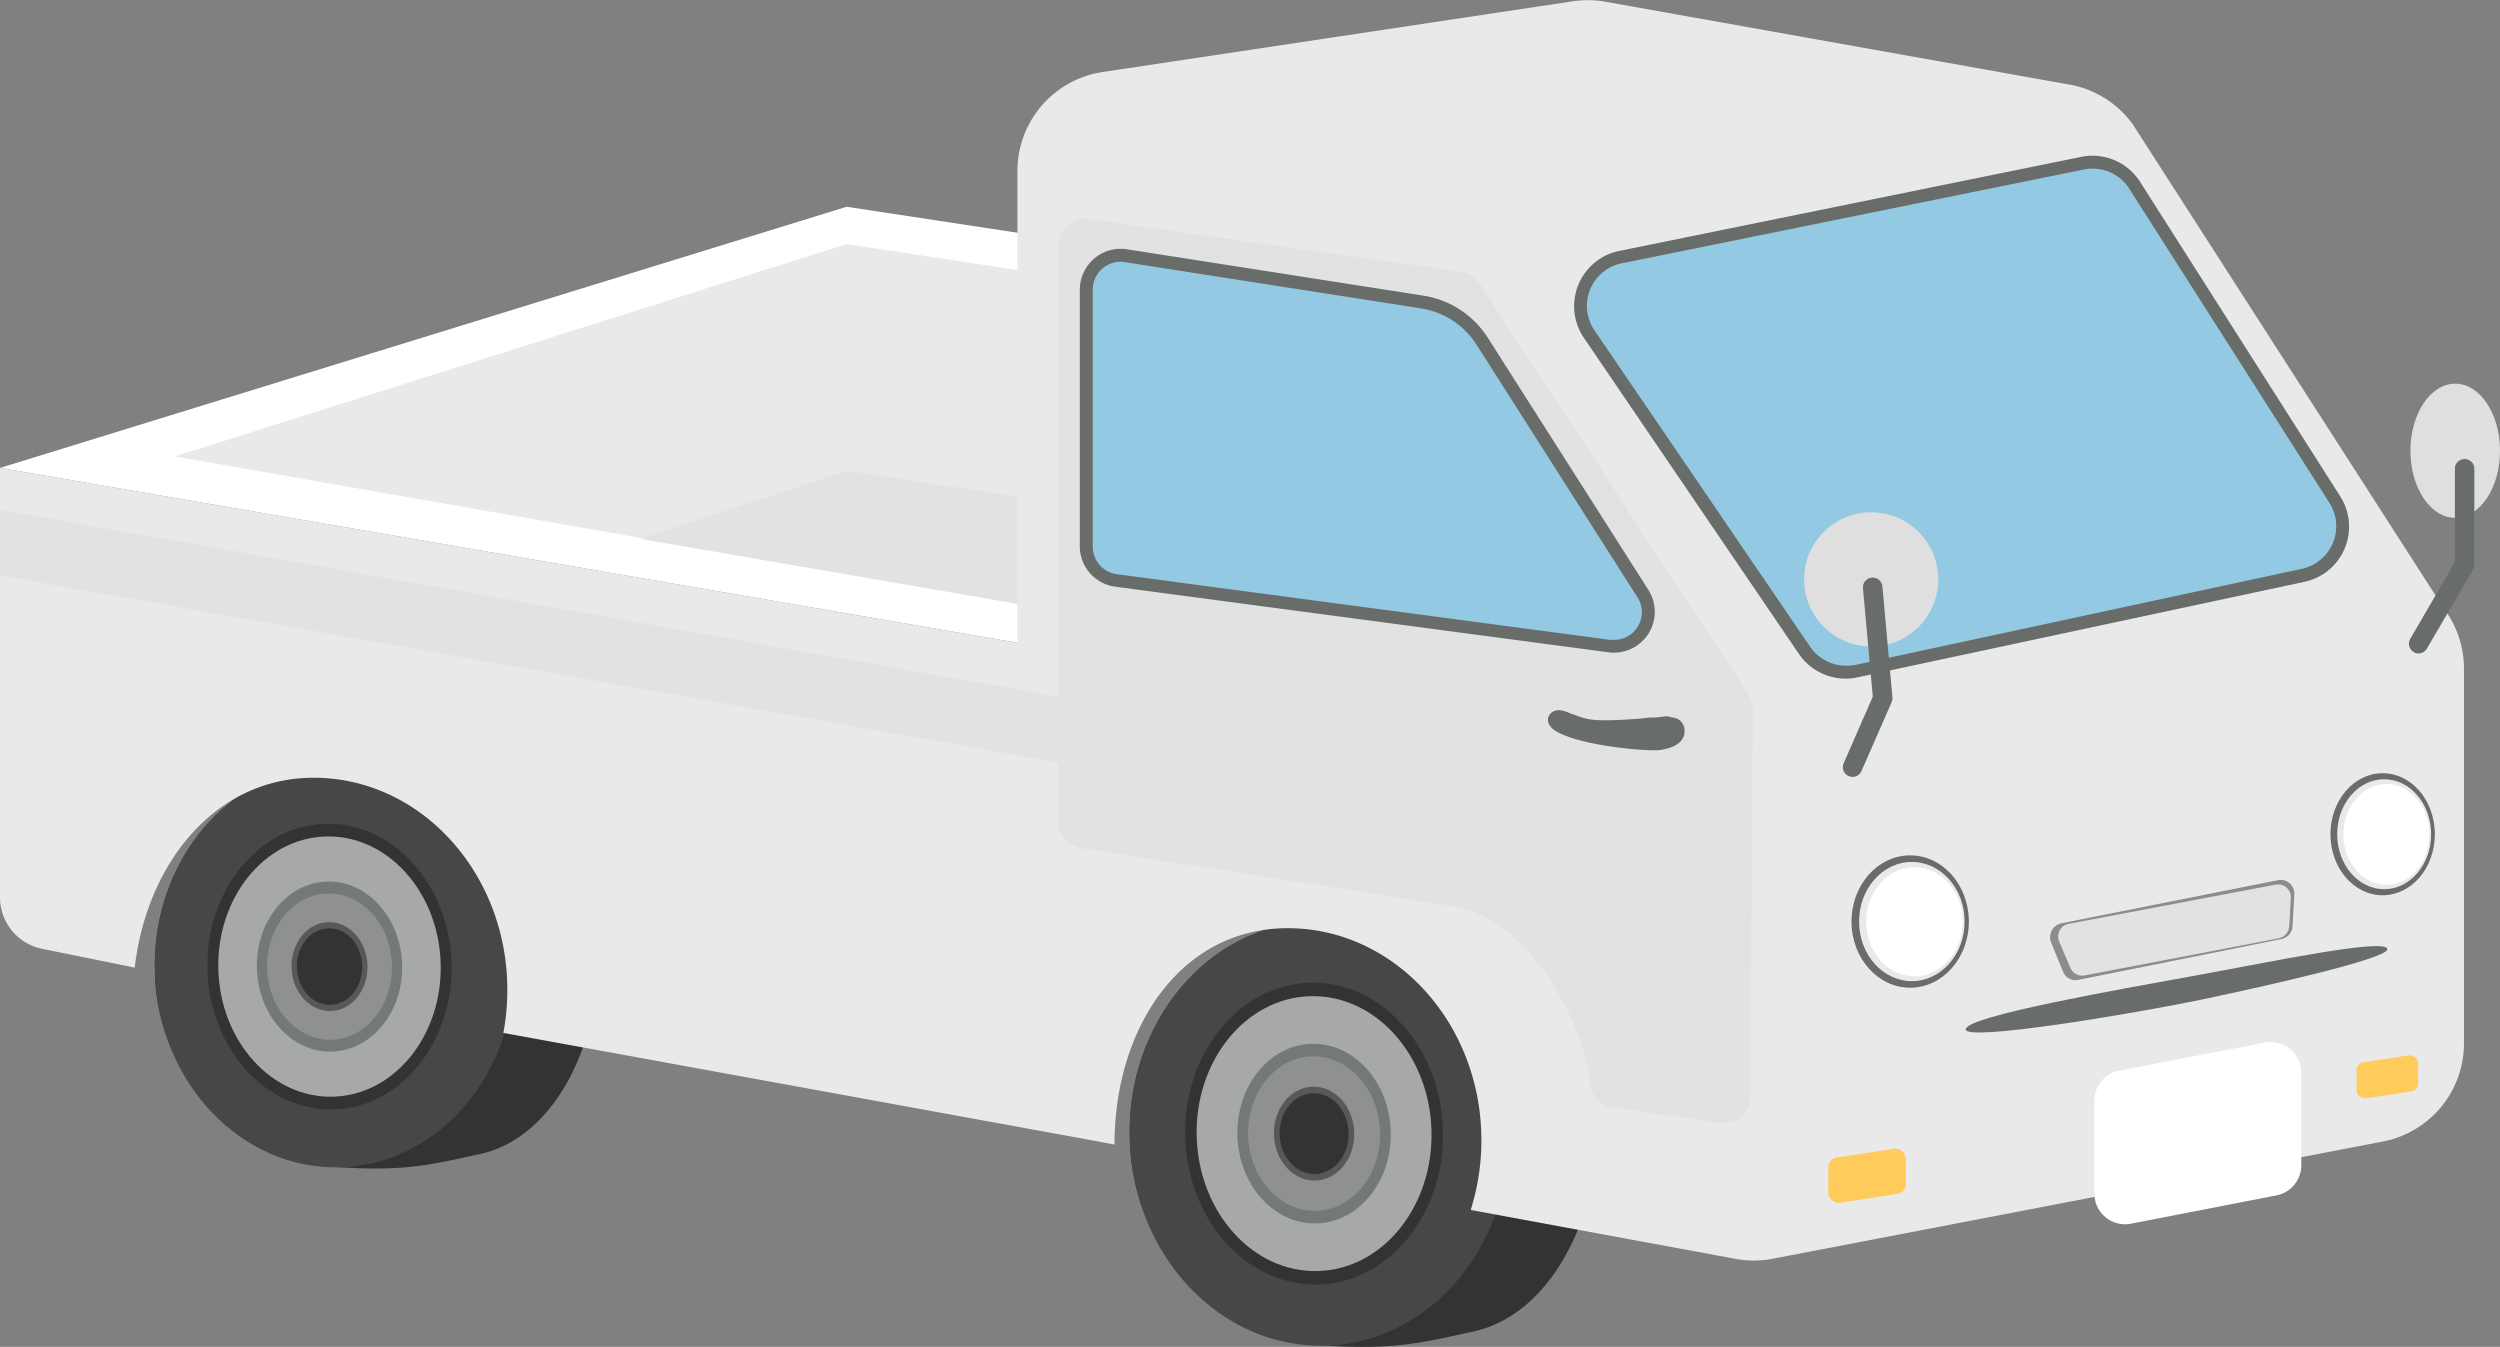
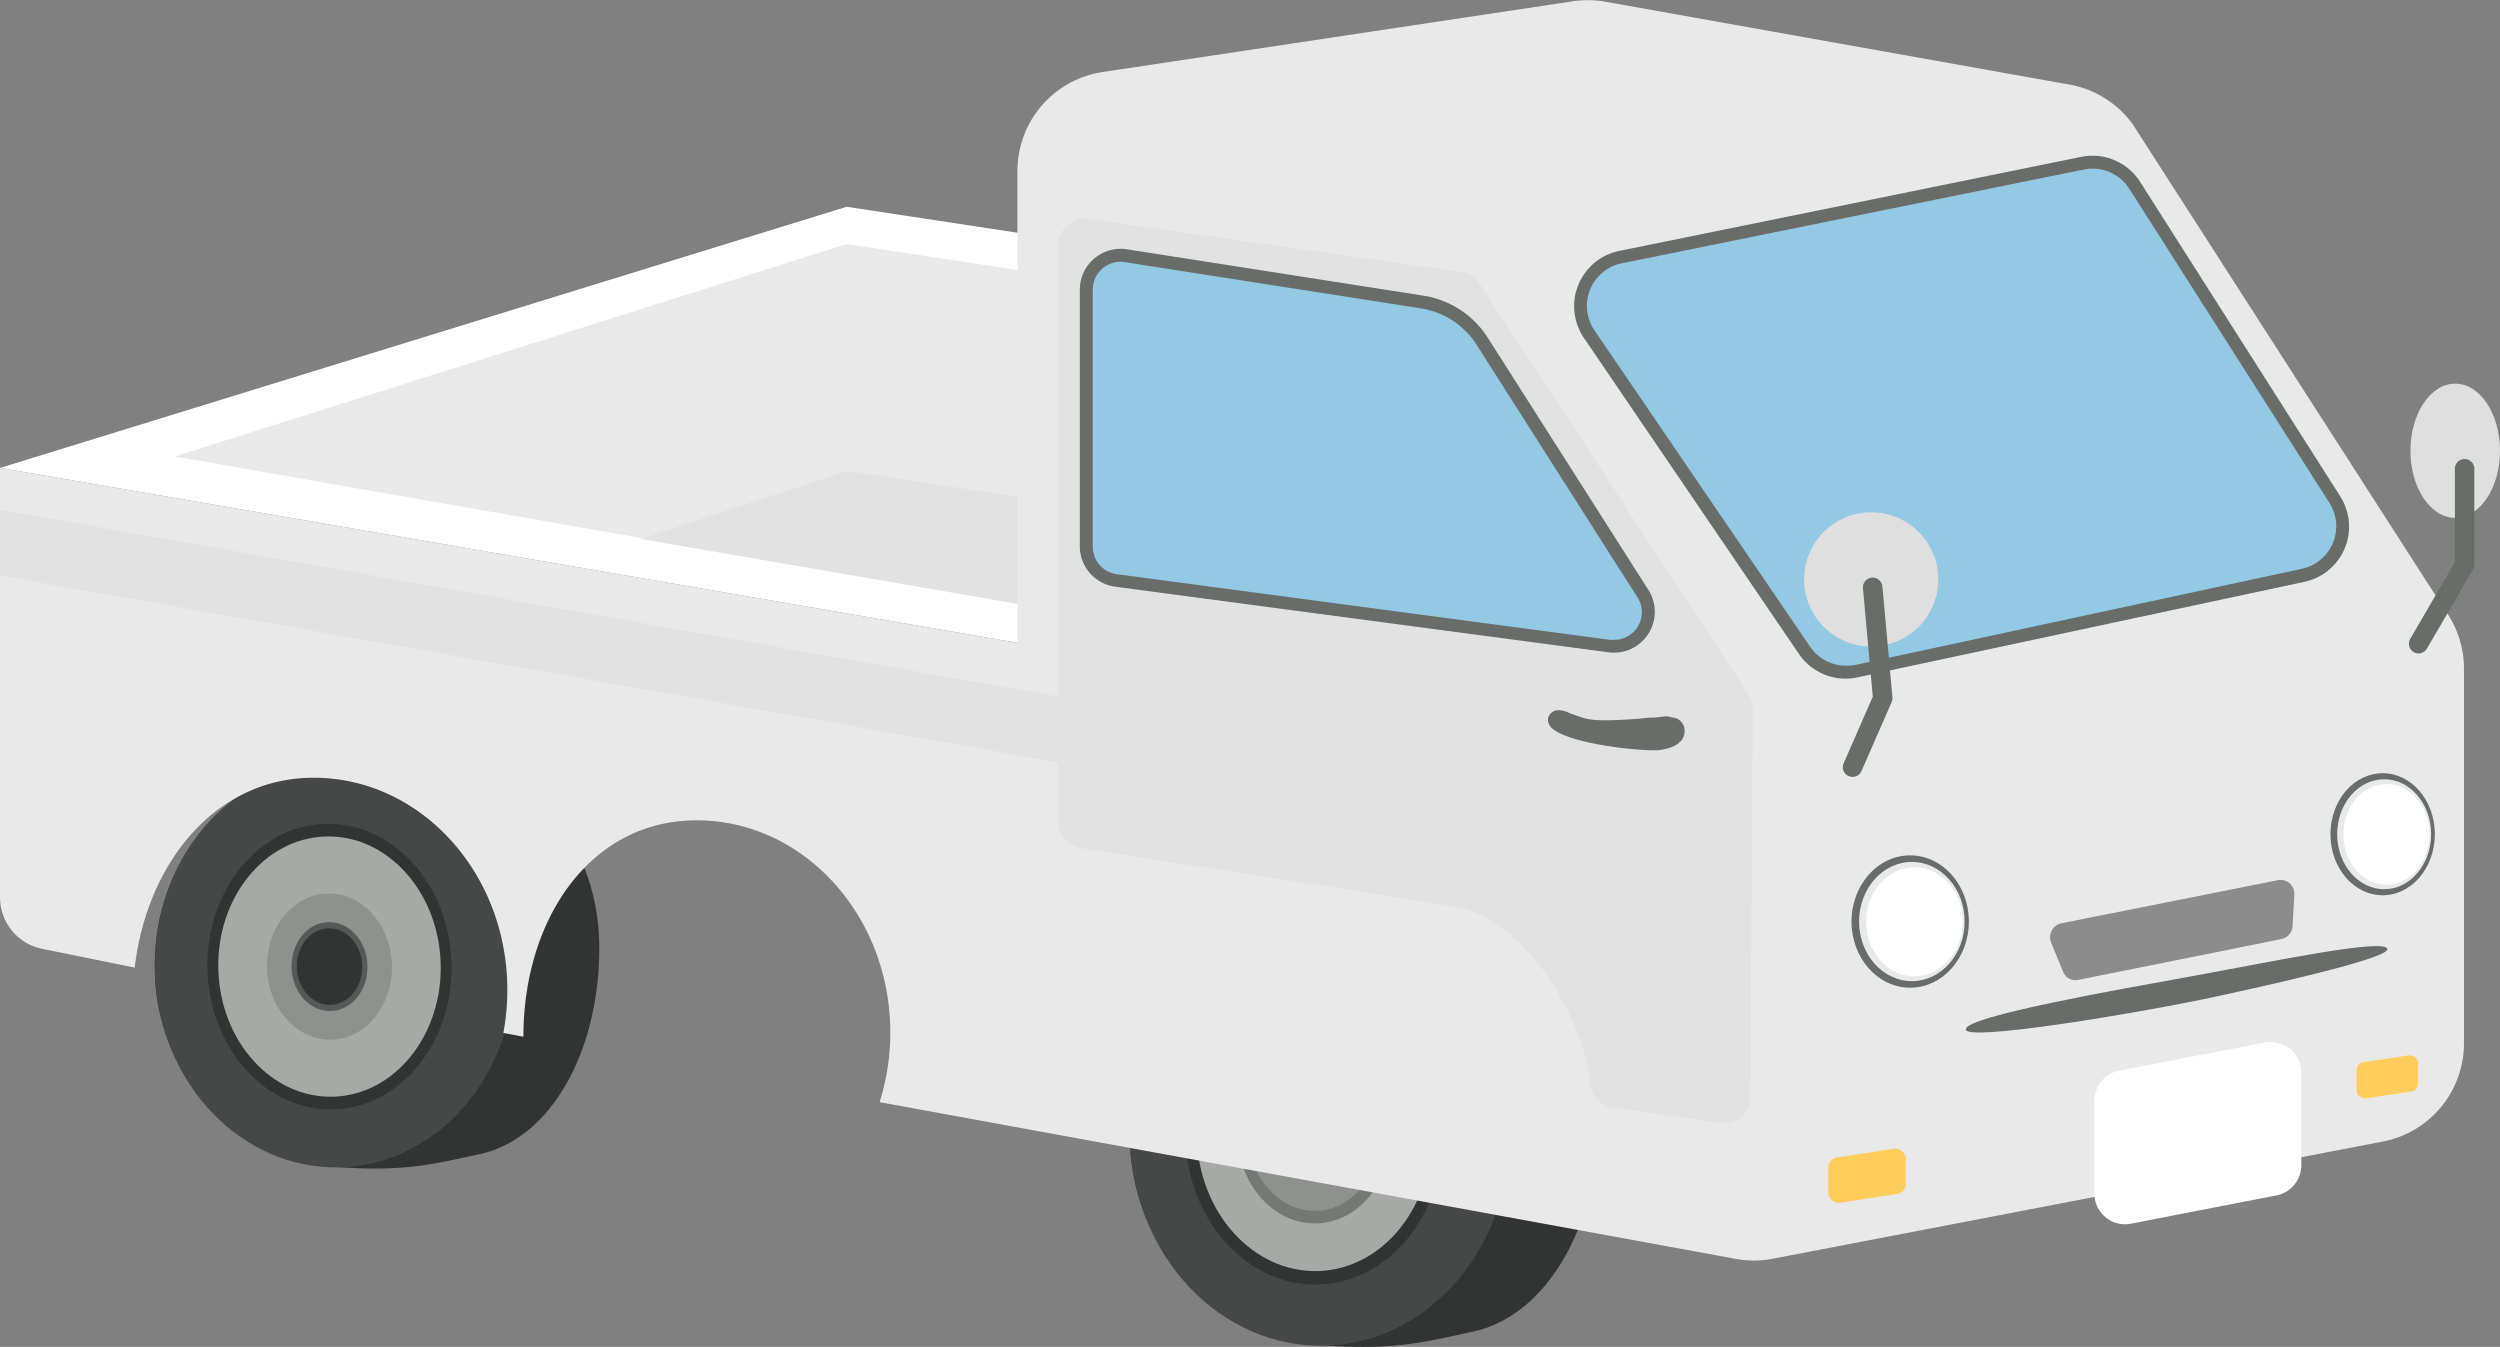
<svg xmlns="http://www.w3.org/2000/svg" viewBox="0 0 296.95 159.98">
  <rect x="0" y="0" width="296.95" height="159.98" fill="#808080" stroke="none" />
  <defs>
    <style>.cls-1{fill:#fff;}.cls-2{fill:#e9e9e9;}.cls-3{fill:#e2e2e2;}.cls-4{fill:#313432;}.cls-5{fill:#464847;}.cls-6{fill:#a6a9a6;}.cls-7{fill:#747975;}.cls-8{fill:#8e918e;}.cls-9{fill:#565957;}.cls-10{fill:#686d69;}.cls-11{fill:#93c9e2;}.cls-12{fill:#dfdfdf;}.cls-13{fill-opacity:0.5;opacity:0.8;}.cls-14{fill:#ffcc5b;}</style>
  </defs>
  <g id="レイヤー_2" data-name="レイヤー 2">
    <g id="レイヤー_1-2" data-name="レイヤー 1">
      <polygon class="cls-1" points="100.56 24.56 122.47 27.89 122.47 76.63 0 55.58 100.56 24.56" />
      <polygon class="cls-2" points="100.56 28.99 122.47 32.32 122.47 72 20.75 54.22 100.56 28.99" />
      <polygon class="cls-3" points="100.56 55.92 122.47 59.25 122.47 72 76.11 64.02 100.56 55.92" />
      <path class="cls-4" d="M156,109.42c7.47-.6,13-1.07,18.89.4,7.93,2,15.2,10.58,15.11,22.72-.11,12.85-6.16,23.7-15,25.62-5.88,1.28-9.35,2.21-17.48,1.67a24.87,24.87,0,0,1-23.3-24.53C133.77,121.38,143.57,110.41,156,109.42Z" />
      <ellipse class="cls-5" cx="156.74" cy="134.62" rx="22.56" ry="25.22" transform="translate(-3.96 4.75) rotate(-1.71)" />
      <ellipse class="cls-4" cx="156.1" cy="134.64" rx="15.31" ry="17.93" transform="translate(-3.96 4.73) rotate(-1.71)" />
      <ellipse class="cls-6" cx="156.1" cy="134.64" rx="13.95" ry="16.33" transform="translate(-3.96 4.73) rotate(-1.71)" />
      <ellipse class="cls-7" cx="156.1" cy="134.64" rx="9.11" ry="10.67" transform="translate(-3.96 4.73) rotate(-1.71)" />
      <ellipse class="cls-8" cx="156.1" cy="134.64" rx="7.84" ry="9.18" transform="translate(-3.96 4.73) rotate(-1.71)" />
-       <ellipse class="cls-9" cx="156.1" cy="134.64" rx="4.77" ry="5.58" transform="translate(-3.96 4.73) rotate(-1.71)" />
      <ellipse class="cls-4" cx="156.1" cy="134.64" rx="4.1" ry="4.8" transform="translate(-3.96 4.73) rotate(-1.71)" />
      <path class="cls-4" d="M39,90.94c7.06-.56,12.33-1,17.87.38,7.52,1.88,14.4,10,14.31,21.5C71.12,125,65.39,135.26,57,137.08c-5.57,1.21-8.85,2.08-16.54,1.57a23.55,23.55,0,0,1-22.06-23.22C18,102.26,27.29,91.87,39,90.94Z" />
      <ellipse class="cls-5" cx="39.75" cy="114.79" rx="21.35" ry="23.87" transform="translate(-3.42 1.24) rotate(-1.71)" />
      <ellipse class="cls-4" cx="39.15" cy="114.81" rx="14.5" ry="16.97" transform="translate(-3.42 1.22) rotate(-1.71)" />
      <ellipse class="cls-6" cx="39.15" cy="114.81" rx="13.21" ry="15.46" transform="translate(-3.42 1.22) rotate(-1.71)" />
-       <ellipse class="cls-7" cx="39.15" cy="114.81" rx="8.63" ry="10.1" transform="translate(-3.42 1.22) rotate(-1.71)" />
      <ellipse class="cls-8" cx="39.15" cy="114.81" rx="7.42" ry="8.69" transform="translate(-3.42 1.22) rotate(-1.71)" />
      <ellipse class="cls-9" cx="39.15" cy="114.81" rx="4.51" ry="5.28" transform="translate(-3.42 1.22) rotate(-1.71)" />
      <ellipse class="cls-4" cx="39.15" cy="114.81" rx="3.88" ry="4.55" transform="translate(-3.42 1.22) rotate(-1.71)" />
-       <path class="cls-2" d="M290.37,72.4,253.32,14.75a11.88,11.88,0,0,0-7.6-4.72L190.49.17a12,12,0,0,0-3.78,0L131,8.55A11.89,11.89,0,0,0,120.85,20.3V76.35L0,55.58v51a6.24,6.24,0,0,0,5,6.12l11,2.23c1.45-12.39,9.57-22.55,21.26-22.55,12.68,0,23,11.29,23,25.2a27.67,27.67,0,0,1-.47,5.11L130,135.5s2.38.46,2.38.45c0-13.92,7.9-25.7,20.58-25.7s23,11.28,23,25.2a27.37,27.37,0,0,1-1.27,8.27L204,149.13l2.16.4a12,12,0,0,0,4.31,0l72.47-13.92a11.88,11.88,0,0,0,9.73-11.69V79.38A11.86,11.86,0,0,0,290.37,72.4Z" />
+       <path class="cls-2" d="M290.37,72.4,253.32,14.75a11.88,11.88,0,0,0-7.6-4.72L190.49.17a12,12,0,0,0-3.78,0L131,8.55A11.89,11.89,0,0,0,120.85,20.3V76.35L0,55.58v51a6.24,6.24,0,0,0,5,6.12l11,2.23c1.45-12.39,9.57-22.55,21.26-22.55,12.68,0,23,11.29,23,25.2a27.67,27.67,0,0,1-.47,5.11s2.38.46,2.38.45c0-13.92,7.9-25.7,20.58-25.7s23,11.28,23,25.2a27.37,27.37,0,0,1-1.27,8.27L204,149.13l2.16.4a12,12,0,0,0,4.31,0l72.47-13.92a11.88,11.88,0,0,0,9.73-11.69V79.38A11.86,11.86,0,0,0,290.37,72.4Z" />
      <path class="cls-3" d="M125.71,29.11V97.64a3.14,3.14,0,0,0,2.64,3.1c9.09,1.41,38.76,6,44.23,6.91,8.65,1.39,15.48,13.14,16.3,21.17a3.13,3.13,0,0,0,2.69,2.73l12.73,1.84a3.15,3.15,0,0,0,3.59-3.08l.31-46.08a3.14,3.14,0,0,0-.52-1.74L175.74,33.67a3.11,3.11,0,0,0-2.18-1.38L129.28,26A3.12,3.12,0,0,0,125.71,29.11Z" />
      <polygon class="cls-3" points="125.71 90.56 0 68.37 0 60.55 125.71 82.74 125.71 90.56" />
      <path class="cls-10" d="M128.26,34.41V64.88a4.85,4.85,0,0,0,4.22,4.81l58.58,7.79a4.85,4.85,0,0,0,4.73-7.42L176.72,40.12a11.06,11.06,0,0,0-7.64-5l-35.22-5.51A4.86,4.86,0,0,0,128.26,34.41Z" />
      <path class="cls-11" d="M191.73,76l-.47,0-58.58-7.79a3.31,3.31,0,0,1-2.88-3.28V34.41a3.31,3.31,0,0,1,3.3-3.32,3.17,3.17,0,0,1,.53.05l35.21,5.5A9.58,9.58,0,0,1,175.42,41l19.07,29.94a3.2,3.2,0,0,1,.11,3.36A3.24,3.24,0,0,1,191.73,76Z" />
      <path class="cls-10" d="M188.14,40.14l25.54,37.54a6.7,6.7,0,0,0,6.94,2.78L273.76,69.1A6.7,6.7,0,0,0,278,59L254.22,21.63a6.7,6.7,0,0,0-7-3L192.35,29.8A6.7,6.7,0,0,0,188.14,40.14Z" />
      <path class="cls-11" d="M219.22,79.07A5.15,5.15,0,0,1,215,76.81L189.41,39.27a5.16,5.16,0,0,1,3.24-8l54.9-11.14a5,5,0,0,1,1-.1,5.15,5.15,0,0,1,4.36,2.38l23.78,37.32a5.17,5.17,0,0,1-3.27,7.83L220.3,79A5.65,5.65,0,0,1,219.22,79.07Z" />
      <path class="cls-1" d="M270.35,142l-17.23,3.35a3.65,3.65,0,0,1-4.35-3.59v-11a3.65,3.65,0,0,1,2.95-3.59L269,123.84a3.65,3.65,0,0,1,4.35,3.59v11A3.66,3.66,0,0,1,270.35,142Z" />
      <circle class="cls-12" cx="222.26" cy="68.82" r="7.97" />
      <ellipse class="cls-12" cx="291.63" cy="53.54" rx="5.32" ry="7.97" />
      <ellipse class="cls-10" cx="226.89" cy="109.46" rx="6.97" ry="7.86" />
      <ellipse class="cls-2" cx="227.09" cy="109.46" rx="6.27" ry="7.08" />
      <ellipse class="cls-1" cx="227.4" cy="109.49" rx="5.74" ry="6.48" />
      <ellipse class="cls-10" cx="283.01" cy="99.09" rx="6.2" ry="7.25" />
      <ellipse class="cls-2" cx="283.19" cy="99.09" rx="5.58" ry="6.53" />
      <ellipse class="cls-1" cx="283.46" cy="99.11" rx="5.11" ry="5.98" />
      <path class="cls-10" d="M233.49,122.27c0-1.56,17.86-4.68,27.53-6.44,8.44-1.53,22.61-4.51,22.55-3.07-.05,1.11-13.88,4.25-22.19,6C252.59,120.56,233.47,123.72,233.49,122.27Z" />
      <path class="cls-13" d="M271,111.54l-24.18,4.86a1.59,1.59,0,0,1-1.78-1L243.65,112a1.7,1.7,0,0,1,1.18-2.33l25.78-5.13a1.64,1.64,0,0,1,1.91,1.76l-.21,3.71A1.66,1.66,0,0,1,271,111.54Z" />
-       <path class="cls-3" d="M270.62,111.46l-23,4.4a1.55,1.55,0,0,1-1.71-.91l-1.32-3.11a1.54,1.54,0,0,1,1.13-2.11l24.57-4.65a1.53,1.53,0,0,1,1.82,1.6l-.2,3.36A1.55,1.55,0,0,1,270.62,111.46Z" />
      <path class="cls-10" d="M198.55,85.22a1.57,1.57,0,0,0-.84-.12l-1.09.13-.47,0c-.3,0-.83.08-1.49.14-6.25.46-6.14,0-8.1-.61-1.2-.59-1.91-.48-2.39,0s-.45,1.38.51,2c2.9,1.87,11.2,2.52,12.49,2.33,2.59-.39,3.1-1.58,2.88-2.69A1.55,1.55,0,0,0,198.55,85.22Z" />
      <path class="cls-14" d="M225.26,141.83l-6.46,1a1.31,1.31,0,0,1-1.63-1.06v-3.23a1.18,1.18,0,0,1,1.11-1.06l6.46-1a1.31,1.31,0,0,1,1.63,1.06v3.23A1.18,1.18,0,0,1,225.26,141.83Z" />
      <path class="cls-14" d="M286.34,129.65l-5.13.78c-.67.1-1.29-.3-1.29-.84V127a.94.94,0,0,1,.88-.84l5.13-.78c.67-.1,1.29.3,1.29.84v2.57A.94.94,0,0,1,286.34,129.65Z" />
      <path class="cls-10" d="M220.05,92.28a1.32,1.32,0,0,1-.47-.1,1.15,1.15,0,0,1-.59-1.52l3.46-7.91-1.17-12.92a1.16,1.16,0,0,1,2.31-.2l1.19,13.2a1.22,1.22,0,0,1-.09.57l-3.58,8.18A1.16,1.16,0,0,1,220.05,92.28Z" />
      <path class="cls-10" d="M287.29,77.62a1.1,1.1,0,0,1-.58-.16,1.16,1.16,0,0,1-.42-1.58l5.3-9.1V55.58a1.16,1.16,0,0,1,2.31,0V67.09a1.21,1.21,0,0,1-.16.58L288.29,77A1.17,1.17,0,0,1,287.29,77.62Z" />
    </g>
  </g>
</svg>